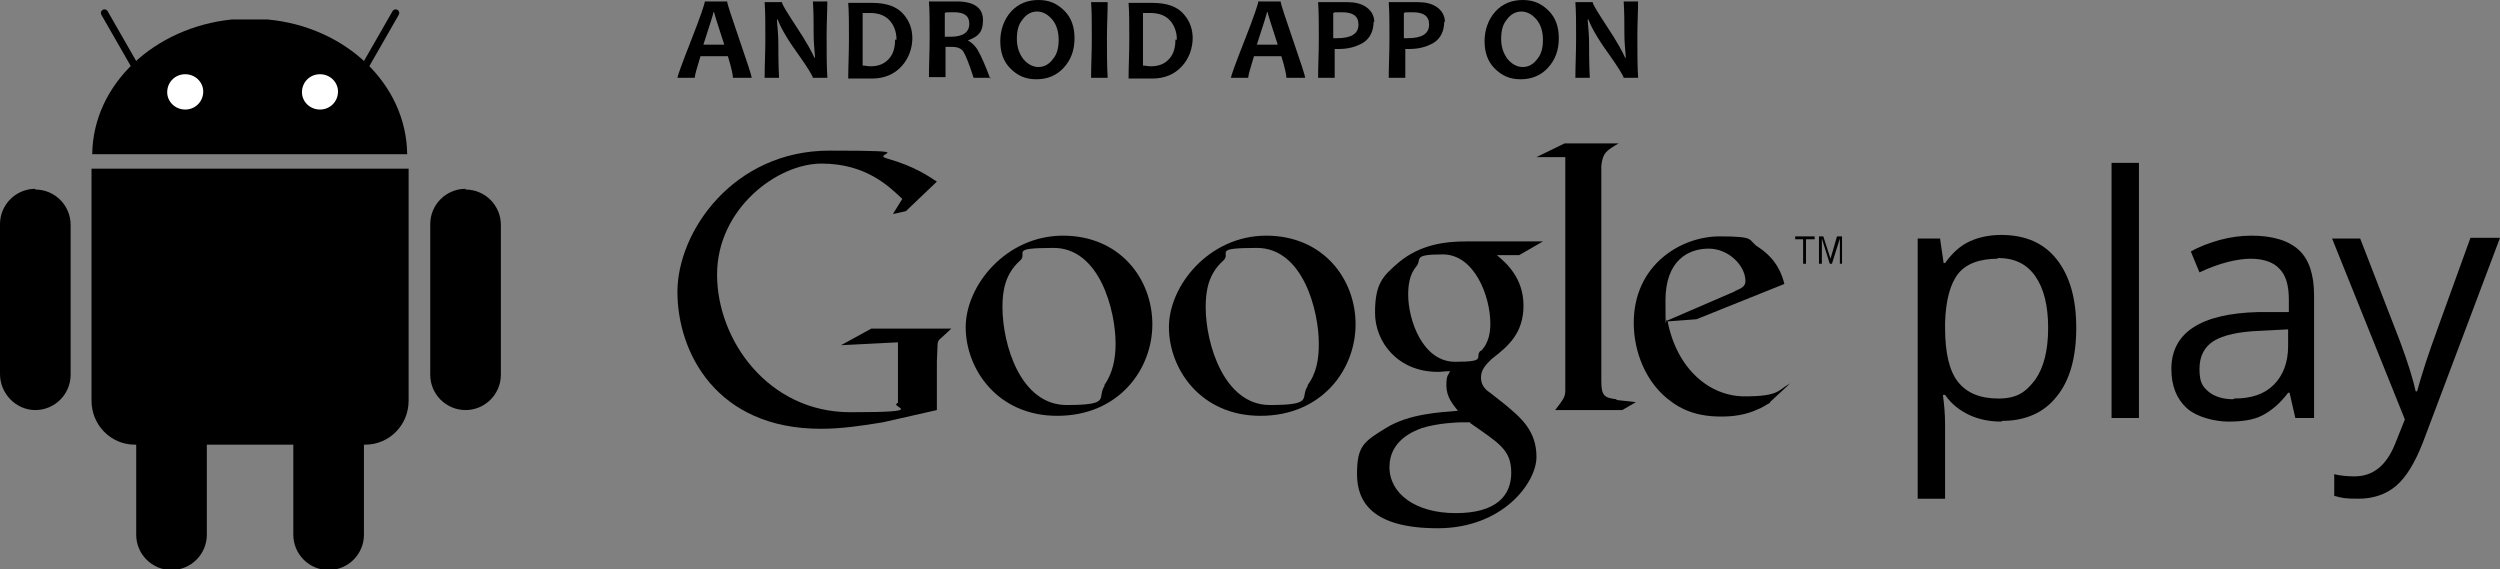
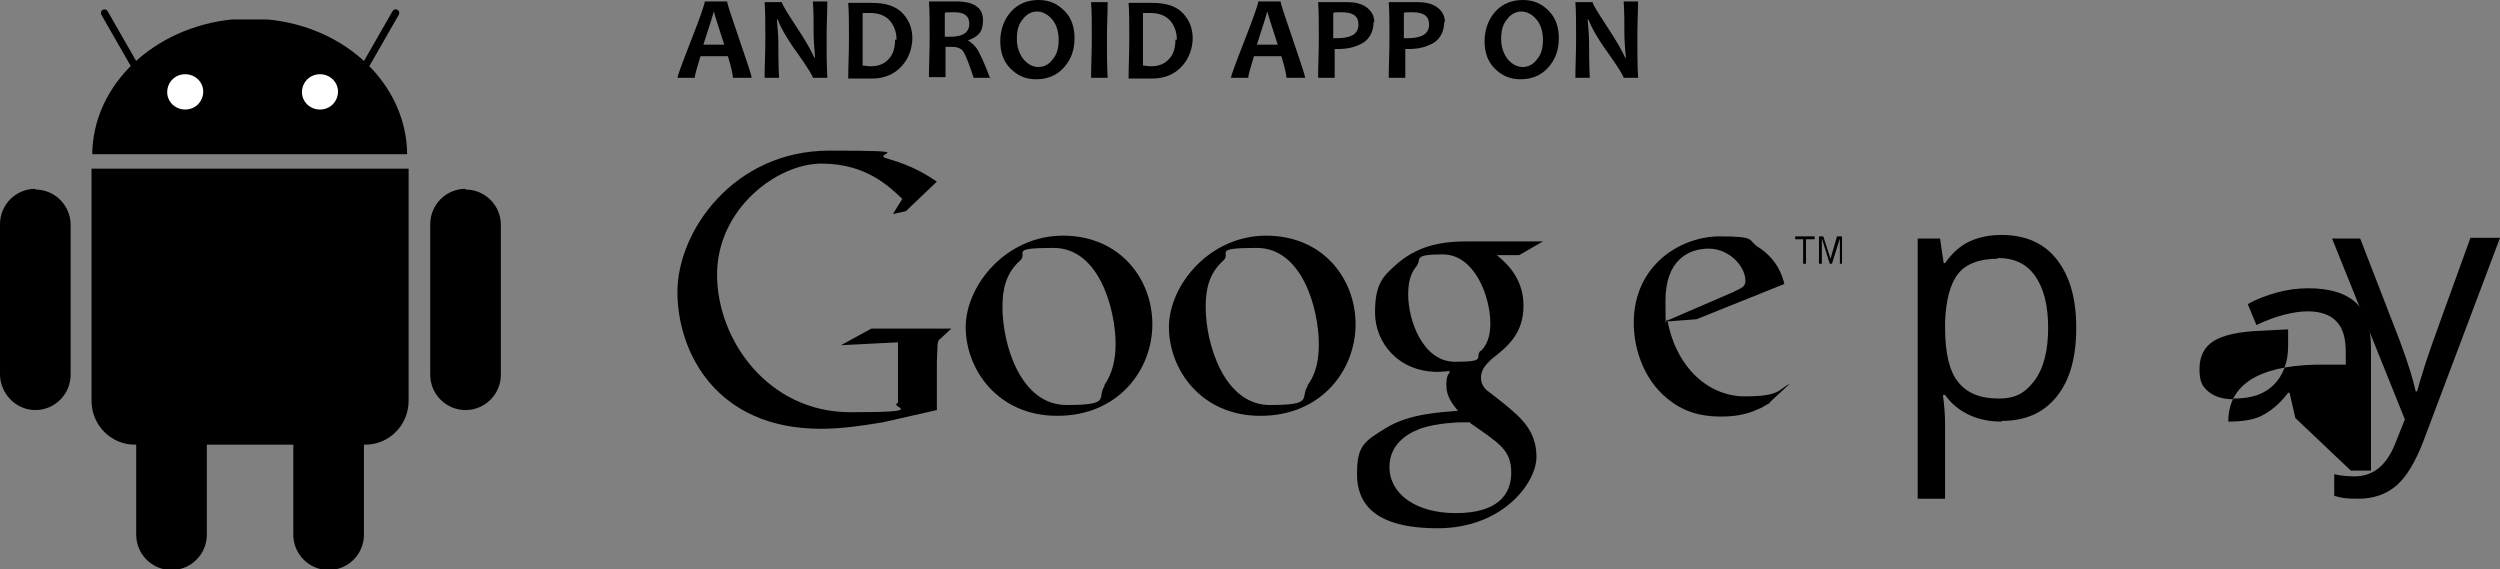
<svg xmlns="http://www.w3.org/2000/svg" id="uuid-76259774-cd9c-474a-9e01-0de7ceb7270e" data-name="Layer 2" viewBox="0 0 346.9 79">
  <rect x="0" y="0" width="346.9" height="79" fill="#808080" stroke="none" />
  <g id="uuid-08be03c8-2e45-4cb8-87e9-f804ee9d7c1b" data-name="Guides">
    <g>
      <g>
        <path d="M277.7,58.5c-1.6,0-3.1-.3-4.4-.9-1.3-.6-2.5-1.5-3.4-2.8h-.3c.2,1.5,.3,2.8,.3,4.1v10.3h-3.8V33.1h3.1l.5,3.4h.2c1-1.4,2.1-2.4,3.4-3,1.3-.6,2.8-.9,4.4-.9,3.3,0,5.9,1.1,7.7,3.4,1.8,2.3,2.7,5.4,2.7,9.5s-.9,7.3-2.7,9.5c-1.8,2.3-4.4,3.4-7.6,3.4Zm-.5-22.6c-2.5,0-4.4,.7-5.5,2.1-1.1,1.4-1.7,3.7-1.8,6.7v.8c0,3.5,.6,6,1.8,7.5,1.2,1.5,3,2.3,5.6,2.3s3.8-.9,5.1-2.6c1.2-1.7,1.8-4.1,1.8-7.2s-.6-5.5-1.8-7.2c-1.2-1.7-2.9-2.5-5.2-2.5Z" />
-         <path d="M296.8,58h-3.8V22.6h3.8V58Z" />
-         <path d="M318.5,58l-.8-3.5h-.2c-1.2,1.6-2.5,2.6-3.7,3.2-1.2,.6-2.8,.8-4.6,.8s-4.4-.6-5.8-1.9-2.1-3.1-2.1-5.4c0-5,4-7.7,12.1-7.9h4.2v-1.7c0-2-.4-3.4-1.3-4.3-.8-.9-2.2-1.4-4-1.4s-4.4,.6-7.1,1.9l-1.2-2.9c1.2-.7,2.6-1.2,4-1.6,1.5-.4,2.9-.6,4.4-.6,3,0,5.2,.7,6.6,2,1.4,1.3,2.1,3.4,2.1,6.3v17h-2.8Zm-8.5-2.7c2.4,0,4.2-.6,5.5-1.9,1.3-1.3,2-3.1,2-5.4v-2.3l-3.8,.2c-3,.1-5.2,.6-6.5,1.4-1.3,.8-2,2.1-2,3.9s.4,2.4,1.2,3.1c.8,.7,2,1.1,3.5,1.1Z" />
+         <path d="M318.5,58l-.8-3.5h-.2c-1.2,1.6-2.5,2.6-3.7,3.2-1.2,.6-2.8,.8-4.6,.8c0-5,4-7.7,12.1-7.9h4.2v-1.7c0-2-.4-3.4-1.3-4.3-.8-.9-2.2-1.4-4-1.4s-4.4,.6-7.1,1.9l-1.2-2.9c1.2-.7,2.6-1.2,4-1.6,1.5-.4,2.9-.6,4.4-.6,3,0,5.2,.7,6.6,2,1.4,1.3,2.1,3.4,2.1,6.3v17h-2.8Zm-8.5-2.7c2.4,0,4.2-.6,5.5-1.9,1.3-1.3,2-3.1,2-5.4v-2.3l-3.8,.2c-3,.1-5.2,.6-6.5,1.4-1.3,.8-2,2.1-2,3.9s.4,2.4,1.2,3.1c.8,.7,2,1.1,3.5,1.1Z" />
        <path d="M323.5,33.1h4l5.5,14.2c1.2,3.2,1.9,5.6,2.2,7h.2c.2-.8,.6-2.1,1.2-4,.6-1.9,2.7-7.6,6.2-17.3h4.1l-10.7,28.4c-1.1,2.8-2.3,4.8-3.7,6-1.4,1.2-3.2,1.8-5.2,1.8s-2.3-.1-3.4-.4v-3c.8,.2,1.8,.3,2.8,.3,2.6,0,4.4-1.5,5.6-4.4l1.4-3.5-10.1-25.1Z" />
      </g>
      <g>
        <path d="M207.7,35.4c1.2,1,3.7,3.1,3.7,7s-2.2,5.7-4.4,7.4c-.7,.7-1.5,1.4-1.5,2.6s.8,1.8,1.4,2.2l1.9,1.5c2.3,1.9,4.4,3.7,4.4,7.3s-4.7,9.9-13.7,9.9-11.2-3.6-11.2-7.5,.9-4.5,4-6.4c3.2-2,7.6-2.2,10-2.4-.7-.9-1.6-1.9-1.6-3.5s.3-1.4,.5-2c-.6,0-1.1,.1-1.7,.1-5.5,0-8.7-4.1-8.7-8.2s1.1-5.1,3.3-7c3-2.5,6.5-2.9,9.3-2.9h10.7l-3.3,1.9h-3.2Zm-3.7,23.2c-.4,0-.7,0-1.2,0s-3.3,.1-5.5,.8c-1.1,.4-4.5,1.7-4.5,5.4s3.6,6.4,9.2,6.4,7.7-2.4,7.7-5.6-1.7-4.1-5.7-6.9Zm1.5-9.9c1.2-1.2,1.3-2.9,1.3-3.8,0-3.8-2.2-9.6-6.6-9.6s-2.8,.7-3.7,1.7c-.9,1.1-1.1,2.5-1.1,3.9,0,3.5,2,9.3,6.5,9.3s2.7-.6,3.5-1.5Z" />
        <path d="M174.9,57.7c-8.3,0-12.7-6.5-12.7-12.3s5.6-12.7,13.5-12.7,12.4,6,12.4,12.3-4.7,12.7-13.2,12.7Zm6.5-4.2c1.3-1.7,1.6-3.7,1.6-5.8,0-4.6-2.2-13.3-8.6-13.3s-3.4,.7-4.7,1.8c-2,1.8-2.4,4.1-2.4,6.4,0,5.2,2.6,13.6,8.9,13.6s4.1-1,5.3-2.7Z" />
        <path d="M146.7,57.7c-8.3,0-12.7-6.5-12.7-12.3s5.6-12.7,13.5-12.7,12.4,6,12.4,12.3-4.7,12.7-13.2,12.7Zm6.5-4.2c1.2-1.7,1.6-3.7,1.6-5.8,0-4.6-2.2-13.3-8.6-13.3s-3.4,.7-4.7,1.8c-2,1.8-2.4,4.1-2.4,6.4,0,5.2,2.5,13.6,8.9,13.6s4.1-1,5.3-2.7Z" />
        <path d="M130,56.9l-7.5,1.7c-3,.5-5.8,.9-8.6,.9-14.5,0-19.9-10.6-19.9-19s7.8-19.6,21.1-19.6,5.5,.4,8,1.1c3.9,1.1,5.8,2.5,6.9,3.2l-4.3,4.1-1.8,.4,1.3-2.1c-1.8-1.7-5-4.9-11.2-4.9s-14.5,6.3-14.5,15.4,7.1,19.1,18.5,19.1,5.1-.7,6.6-1.3v-8.4l-7.9,.4,4.2-2.3h11.1l-1.4,1.3c-.4,.3-.4,.4-.5,.8,0,.5-.1,2-.1,2.5v6.4Z" />
-         <path d="M224.3,55.4c-1.7-.2-2.1-.5-2.1-2.5V23.3c0-.1,0-.2,0-.3,.2-1.8,.7-2.1,2.4-3.1h-7.5l-3.9,1.9h4s0,0,0,0V54.1c0,1-.2,1.2-1.4,2.8h9.3l1.9-1.1c-.9-.1-1.8-.2-2.7-.3Z" />
        <path d="M245.6,55.9c-.6,.3-1.1,.7-1.7,.9-1.7,.8-3.5,1-5,1s-4.3-.1-6.9-2c-3.7-2.6-5.3-7.1-5.3-11,0-8.1,6.6-12,11.9-12s3.8,.5,5.4,1.5c2.6,1.7,3.3,3.9,3.6,5.1l-12.2,4.9-4,.3c1.3,6.6,5.8,10.4,10.7,10.4s4.6-.9,6.3-1.8l-2.8,2.6Zm-4.9-15.5c1-.4,1.5-.7,1.5-1.4,0-2.1-2.3-4.5-5.1-4.5s-6,1.6-6,7.2,.1,1.8,.2,2.8l9.5-4.1Z" />
        <g>
          <path d="M250.6,33.2v3.4h-.4v-3.4h-1.1v-.4h2.7v.4h-1.1Z" />
          <path d="M255.3,36.6v-3.5h0l-1.1,3.5h-.3l-1.1-3.5h0v3.5h-.4v-3.8h.6l1,3.1h0l.9-3.1h.7v3.8h-.4Z" />
        </g>
      </g>
      <g>
        <path d="M104.3,10.8h-2.6c0-.4-.2-1.4-.7-3h-3.8c-.5,1.6-.8,2.7-.8,3h-2.4c0-.2,.6-1.9,1.9-5.2,1.3-3.3,1.9-5.1,1.9-5.4h3.1c0,.3,.6,2.1,1.7,5.3,1.1,3.2,1.7,5,1.7,5.3Zm-3.8-4.6c-.9-2.8-1.4-4.3-1.4-4.5h-.1c0,.2-.5,1.7-1.4,4.5h3Z" />
        <path d="M114.8,10.8h-2c0-.2-.7-1.4-2.2-3.5-1.6-2.2-2.4-3.8-2.7-4.6h-.1c.1,1.2,.2,2.3,.2,3.2s0,3,.1,4.9h-2c0-1.7,.1-3.5,.1-5.5s0-3.7-.1-5h2.4c0,.3,.7,1.4,2,3.4,1.4,2.1,2.2,3.6,2.5,4.3h.1c-.1-1.2-.2-2.3-.2-3.3,0-1.5,0-3-.1-4.5h2c0,1.3-.1,3-.1,5s0,3.9,.1,5.5Z" />
        <path d="M126.6,5.2c0,1.5-.5,2.9-1.5,4-1,1.1-2.4,1.7-4.1,1.7s-1.9,0-3.3,0c0-1.6,.1-3.5,.1-5.5s0-3.7-.1-5h1.4c.2,0,.6,0,1,0,.5,0,.8,0,.9,0,2,0,3.4,.5,4.3,1.5,.9,1,1.3,2.1,1.3,3.5Zm-2.2,.3c0-1-.3-1.9-.9-2.6-.6-.7-1.5-1.1-2.8-1.1s-.6,0-1,0c0,1.1,0,2.2,0,3.4s0,2.6,0,3.9c.4,0,.7,.1,1.1,.1,1.2,0,2-.4,2.6-1.1,.6-.7,.8-1.6,.8-2.6Z" />
        <path d="M137.5,10.8h-2.4c-.6-1.9-1.1-3.1-1.4-3.6-.3-.5-.9-.7-1.6-.7s-.6,0-.9,0c0,1.4,0,2.8,0,4.2h-2.3c0-1.6,.1-3.5,.1-5.5s0-3.7-.1-5h1.4c.2,0,.5,0,1,0,.5,0,1,0,1.4,0,2.5,0,3.7,.9,3.7,2.6s-.7,2.3-2.1,2.8h0c.5,.3,1,.7,1.4,1.4,.4,.7,1,2,1.7,3.9Zm-3-7.5c0-1.1-.7-1.6-2.1-1.6s-1,0-1.3,.1c0,.8,0,1.9,0,3.3,.3,0,.5,0,.8,0,1.7,0,2.6-.6,2.6-1.8Z" />
        <path d="M149.1,5.3c0,1.7-.5,3-1.5,4.1-1,1.1-2.3,1.6-3.8,1.6s-2.6-.5-3.6-1.5c-1-1-1.4-2.3-1.4-3.8s.5-3,1.5-4.1c1-1.1,2.3-1.6,3.8-1.6s2.6,.5,3.6,1.5c1,1,1.4,2.3,1.4,3.8Zm-2.2,.2c0-1.1-.3-2.1-.9-2.8-.6-.7-1.3-1.1-2.1-1.1s-1.5,.4-2,1.1c-.6,.7-.8,1.6-.8,2.7s.3,2,.9,2.8c.6,.7,1.3,1.1,2.1,1.1s1.5-.4,2-1.1c.6-.7,.8-1.6,.8-2.7Z" />
        <path d="M153.7,10.8h-2.3c0-1.7,.1-3.5,.1-5.5s0-3.7-.1-5h2.3c0,1.4-.1,3-.1,5s0,3.9,.1,5.5Z" />
        <path d="M165.5,5.2c0,1.5-.5,2.9-1.5,4-1,1.1-2.4,1.7-4.1,1.7s-1.9,0-3.3,0c0-1.6,.1-3.5,.1-5.5s0-3.7-.1-5h1.4c.2,0,.6,0,1,0,.5,0,.8,0,.9,0,2,0,3.4,.5,4.3,1.5,.9,1,1.3,2.1,1.3,3.5Zm-2.2,.3c0-1-.3-1.9-.9-2.6-.6-.7-1.5-1.1-2.8-1.1s-.6,0-1,0c0,1.1,0,2.2,0,3.4s0,2.6,0,3.9c.4,0,.7,.1,1.1,.1,1.2,0,2-.4,2.6-1.1,.6-.7,.8-1.6,.8-2.6Z" />
        <path d="M181.1,10.8h-2.6c0-.4-.2-1.4-.7-3h-3.8c-.5,1.6-.8,2.7-.8,3h-2.4c0-.2,.6-1.9,1.9-5.2,1.3-3.3,1.9-5.1,1.9-5.4h3.1c0,.3,.6,2.1,1.7,5.3,1.1,3.2,1.7,5,1.7,5.3Zm-3.8-4.6c-.9-2.8-1.4-4.3-1.4-4.5h-.1c0,.2-.5,1.7-1.4,4.5h3Z" />
        <path d="M190.6,3c0,1.3-.5,2.3-1.4,2.9-1,.6-2.1,.9-3.5,.9s-.4,0-.5,0c0,1,0,2.4,0,4h-2.3c0-1.6,.1-3.4,.1-5.5s0-3.6-.1-5h1.4c.2,0,.6,0,1.2,0,.6,0,1.1,0,1.5,0,1,0,1.9,.2,2.6,.7,.7,.5,1.1,1.2,1.1,2.1Zm-2.1,.4c0-1.2-.8-1.7-2.3-1.7s-.8,0-1.2,.1c0,1,0,2.2,0,3.5,.1,0,.3,0,.5,0,2,0,3-.6,3-1.9Z" />
        <path d="M200.4,3c0,1.3-.5,2.3-1.4,2.9-1,.6-2.1,.9-3.5,.9s-.4,0-.5,0c0,1,0,2.4,0,4h-2.3c0-1.6,.1-3.4,.1-5.5s0-3.6-.1-5h1.4c.2,0,.6,0,1.2,0,.6,0,1.1,0,1.5,0,1,0,1.9,.2,2.6,.7,.7,.5,1.1,1.2,1.1,2.1Zm-2.1,.4c0-1.2-.8-1.7-2.3-1.7s-.8,0-1.2,.1c0,1,0,2.2,0,3.5,.1,0,.3,0,.5,0,2,0,3-.6,3-1.9Z" />
        <path d="M216.3,5.3c0,1.7-.5,3-1.5,4.1-1,1.1-2.3,1.6-3.8,1.6s-2.6-.5-3.6-1.5c-1-1-1.4-2.3-1.4-3.8s.5-3,1.5-4.1c1-1.1,2.3-1.6,3.8-1.6s2.6,.5,3.6,1.5c1,1,1.4,2.3,1.4,3.8Zm-2.2,.2c0-1.1-.3-2.1-.9-2.8-.6-.7-1.3-1.1-2.1-1.1s-1.5,.4-2,1.1c-.6,.7-.8,1.6-.8,2.7s.3,2,.9,2.8c.6,.7,1.3,1.1,2.1,1.1s1.5-.4,2-1.1c.6-.7,.8-1.6,.8-2.7Z" />
        <path d="M227.3,10.8h-2c0-.2-.7-1.4-2.2-3.5-1.6-2.2-2.4-3.8-2.7-4.6h-.1c.1,1.2,.2,2.3,.2,3.2s0,3,.1,4.9h-2c0-1.7,.1-3.5,.1-5.5s0-3.7-.1-5h2.4c0,.3,.7,1.4,2,3.4,1.4,2.1,2.2,3.6,2.5,4.3h.1c-.1-1.2-.2-2.3-.2-3.3,0-1.5,0-3-.1-4.5h2c0,1.3-.1,3-.1,5s0,3.9,.1,5.5Z" />
      </g>
      <g>
        <path d="M23.8,48.5c2.7,0,4.9,2.2,4.9,4.9v20.8c0,2.7-2.2,4.9-4.9,4.9s-4.9-2.2-4.9-4.9v-20.8c0-2.7,2.2-4.9,4.9-4.9h0Z" />
        <path d="M12.7,23.5c0,.2,0,.4,0,.6v31.5c0,3.4,2.7,6.1,6,6.1H50.7c3.3,0,6-2.7,6-6.1V24c0-.2,0-.4,0-.6H12.7Z" />
        <path d="M45.6,48.5c2.7,0,4.9,2.2,4.9,4.9v20.8c0,2.7-2.2,4.9-4.9,4.9s-4.9-2.2-4.9-4.9v-20.8c0-2.7,2.2-4.9,4.9-4.9h0ZM4.9,26.3c2.7,0,4.9,2.2,4.9,4.9v20.8c0,2.7-2.2,4.9-4.9,4.9S0,54.6,0,51.9V31.1c0-2.7,2.2-4.9,4.9-4.9h0Zm59.7,0c2.7,0,4.9,2.2,4.9,4.9v20.8c0,2.7-2.2,4.9-4.9,4.9s-4.9-2.2-4.9-4.9V31.1c0-2.7,2.2-4.9,4.9-4.9h0ZM12.8,21.4c.1-9.7,8.6-17.6,19.4-18.7h4.9c10.9,1,19.3,9,19.4,18.7H12.8Z" />
        <path d="M14.5,1.8l5.1,8.9M54.9,1.8l-5.1,8.9" fill="none" stroke="#000" stroke-linecap="round" stroke-linejoin="round" stroke-width="1" />
        <path d="M28.2,12.7c0,1.4-1.1,2.5-2.5,2.5-1.4,0-2.5-1.1-2.5-2.4h0c0-1.4,1.1-2.5,2.5-2.5,1.4,0,2.5,1.1,2.5,2.4h0Zm18.7,0c0,1.4-1.1,2.5-2.5,2.5-1.4,0-2.5-1.1-2.5-2.4h0c0-1.4,1.1-2.5,2.5-2.5,1.4,0,2.5,1.1,2.5,2.4h0Z" fill="#fff" />
      </g>
    </g>
  </g>
</svg>